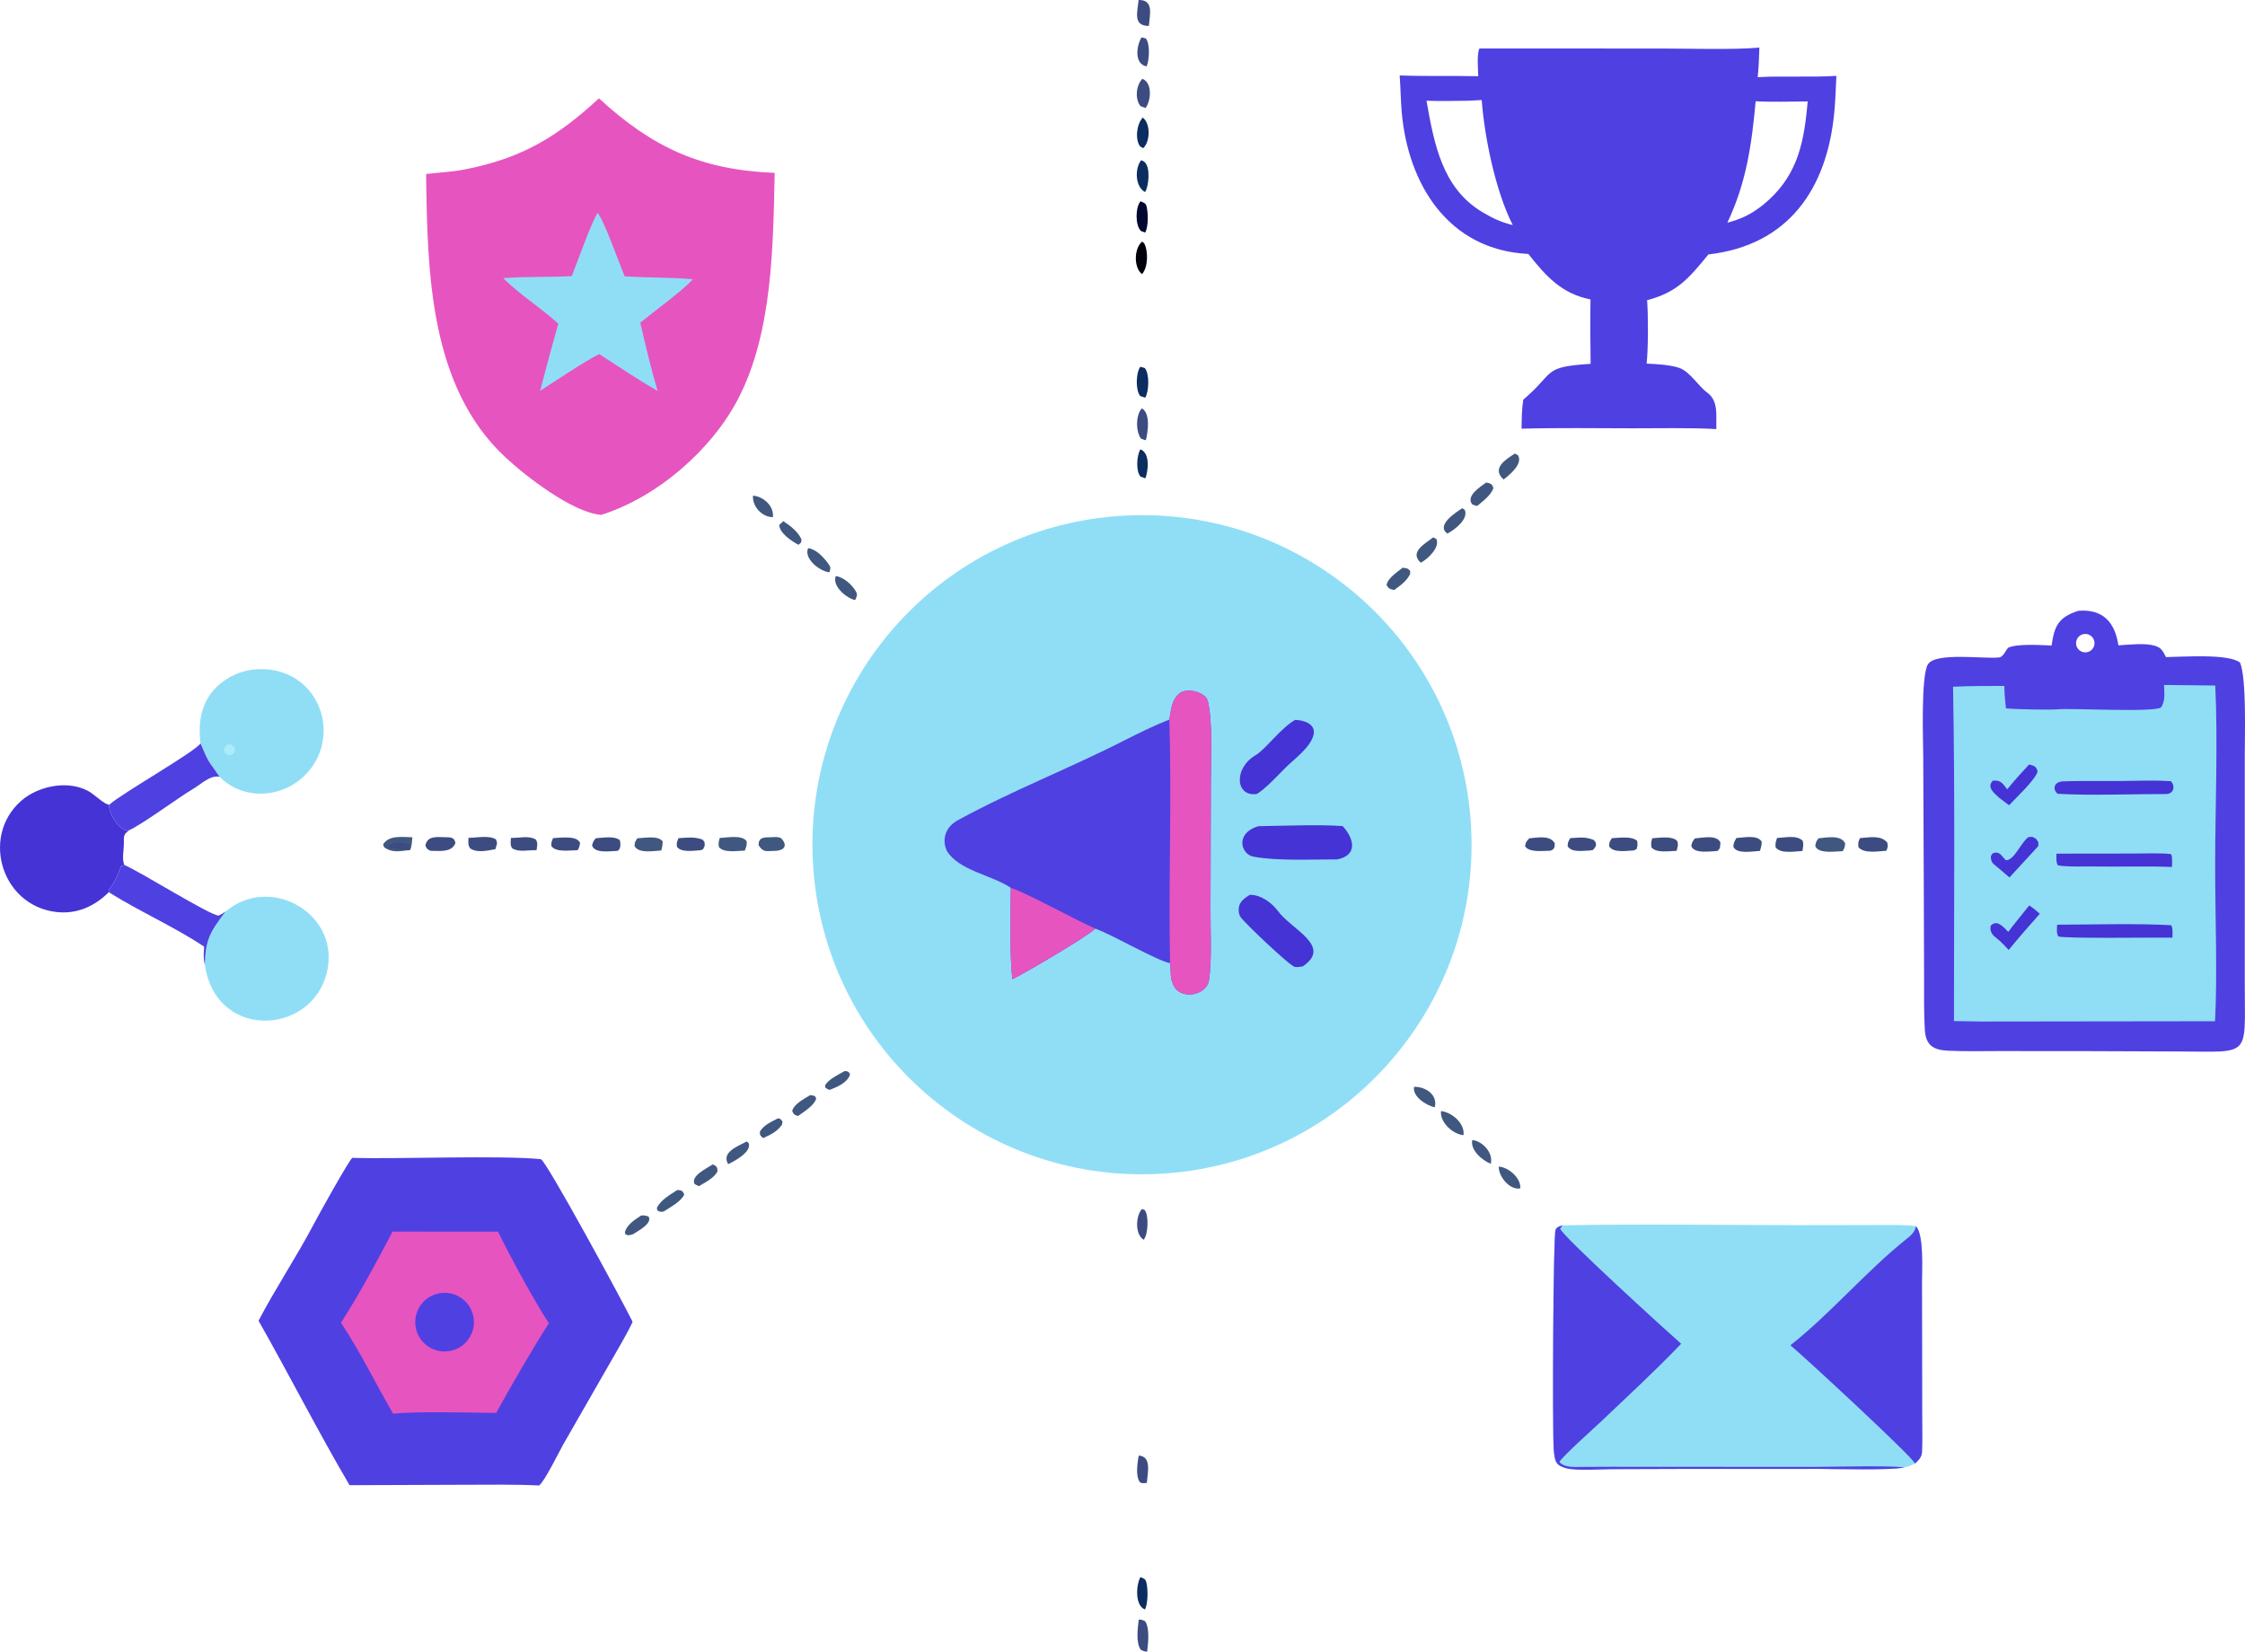
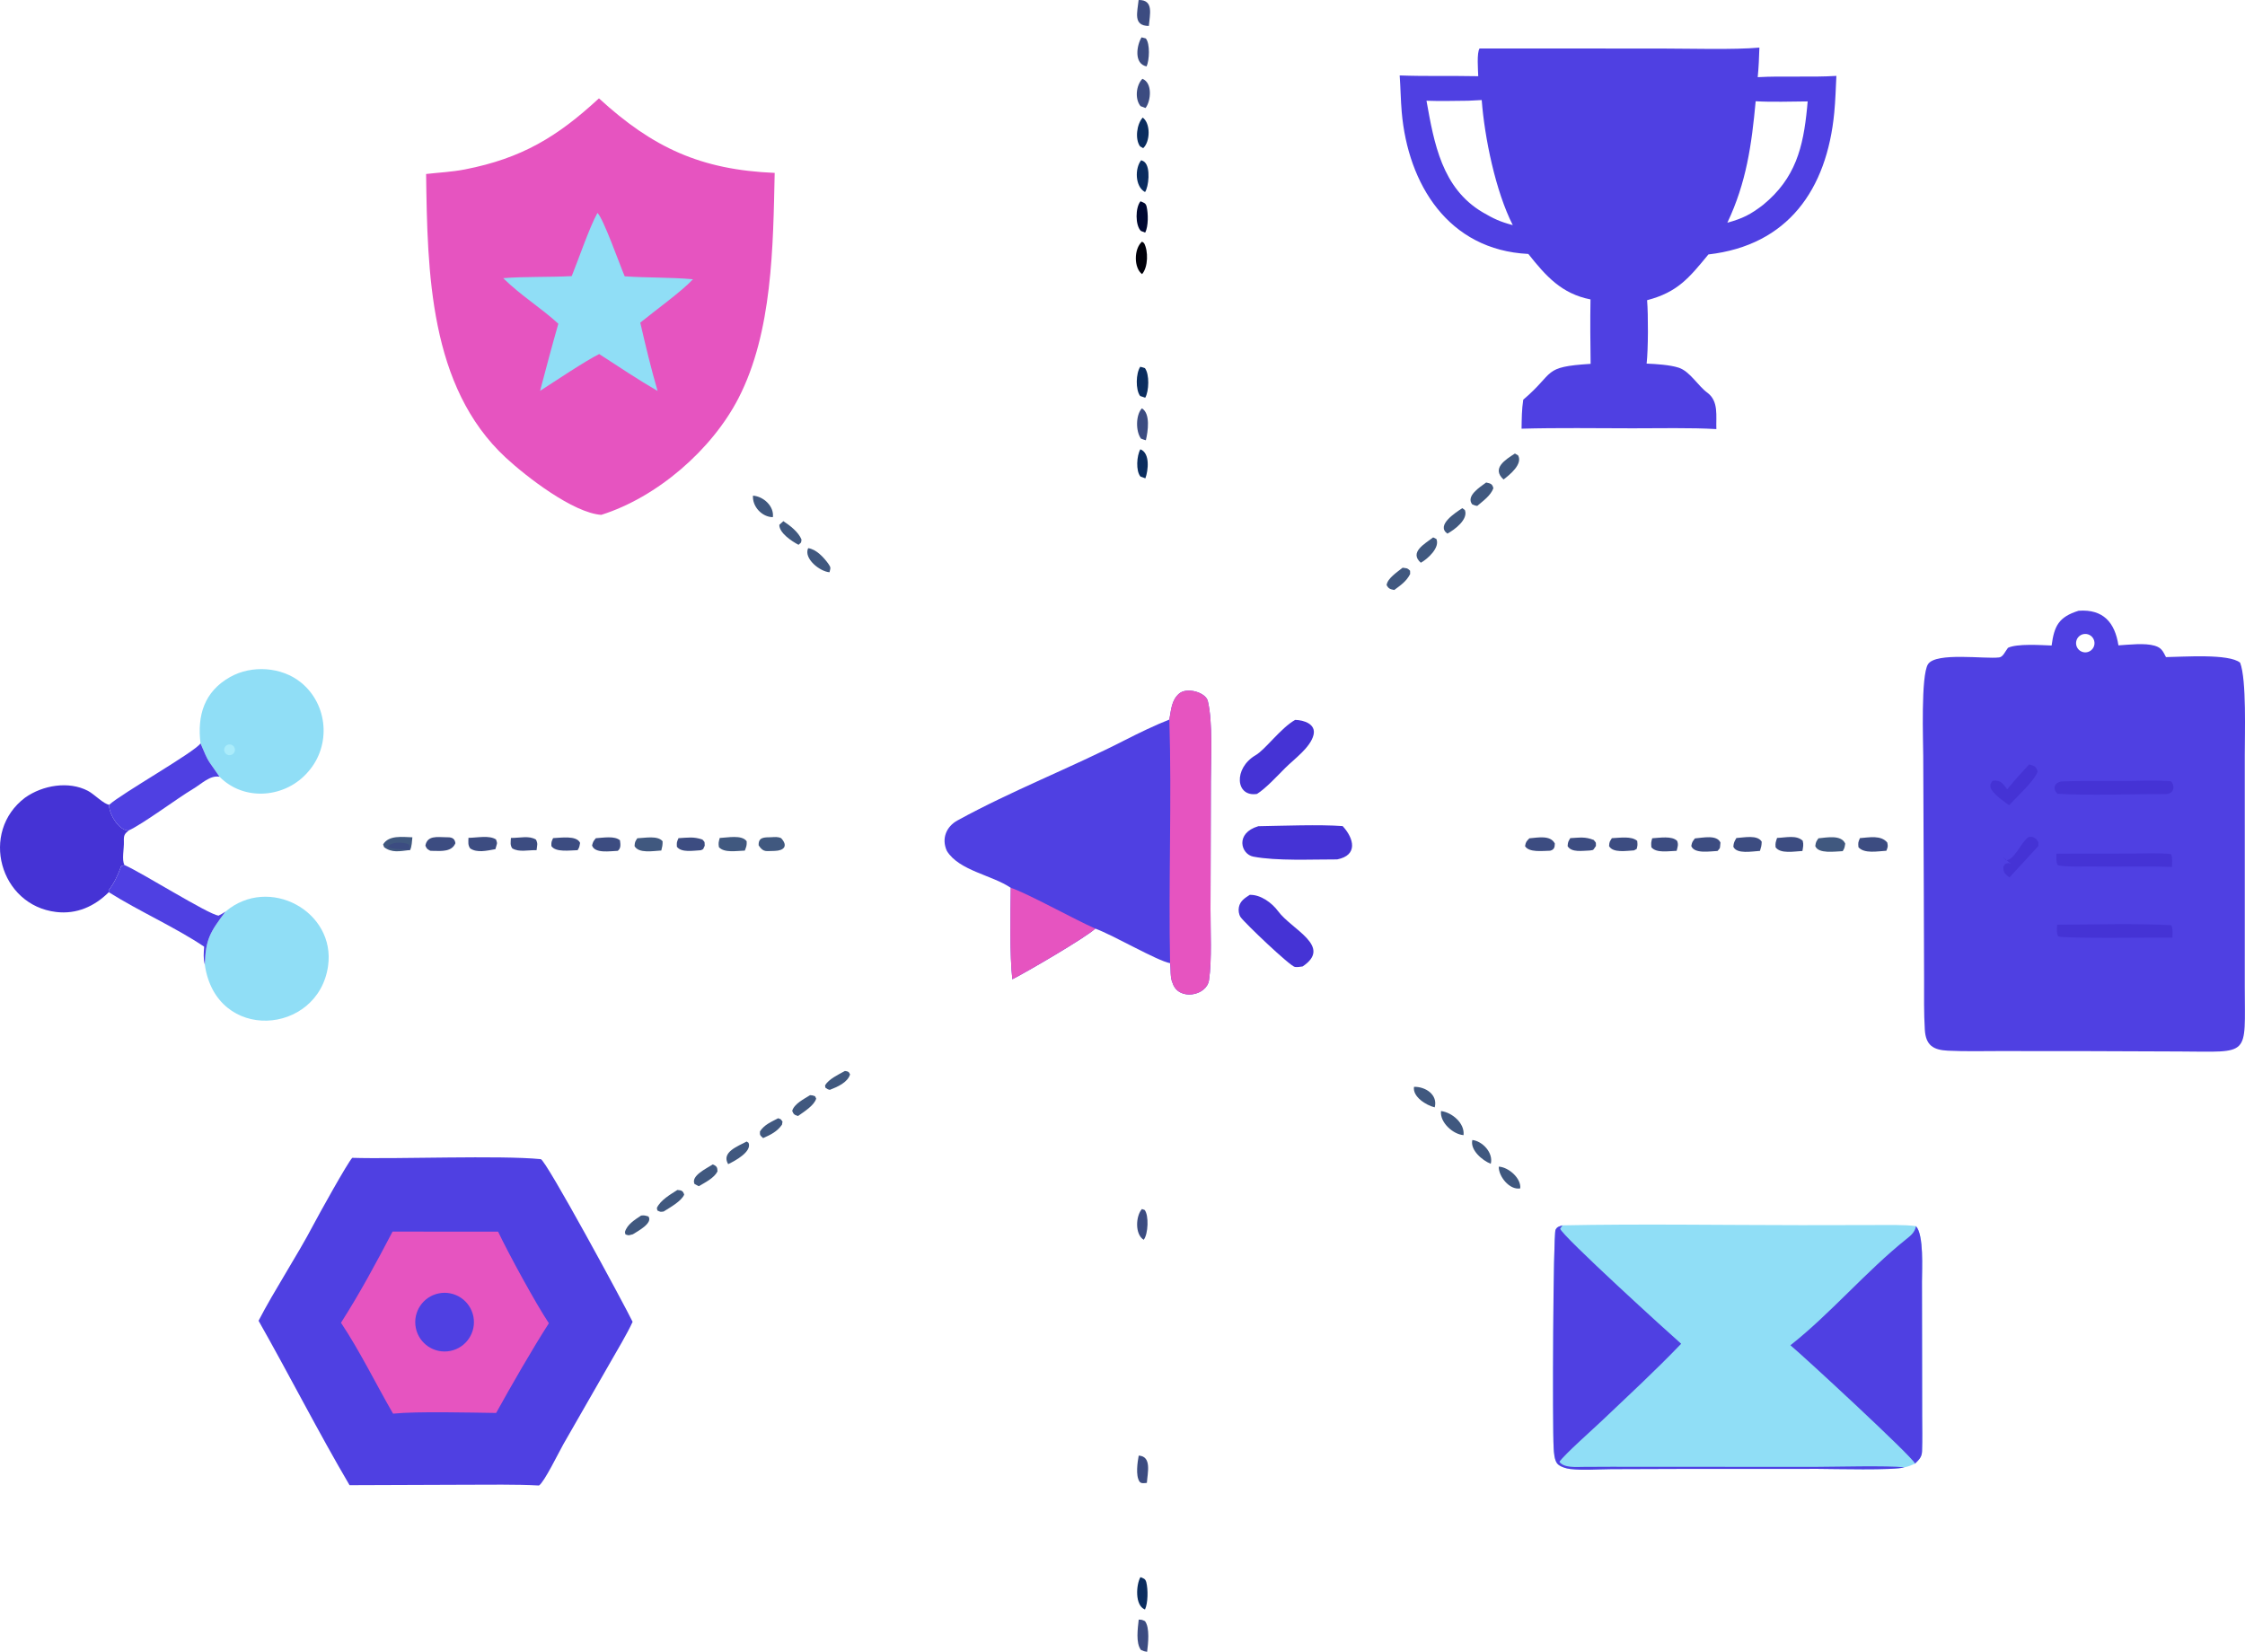
<svg xmlns="http://www.w3.org/2000/svg" width="474.45" height="349.16" version="1.1" viewBox="0 0 474.45 349.16">
-   <path d="m235.98 109.1c38.38-2.967 71.888 25.771 74.812 64.164s-25.846 71.877-64.233 74.758c-38.326 2.877-71.737-25.844-74.656-64.176-2.92-38.331 25.757-71.783 64.077-74.746z" fill="#90def6" />
  <path d="m247.12 152.1c0.394-1.999 0.421-4.088 2.092-5.505 1.629-1.382 5.599-0.258 6.046 1.597 1.085 4.501 0.637 12.464 0.638 17.049l-0.072 26.907c-0.031 4.345 0.323 10.731-0.316 15.027-0.504 3.385-6.454 4.411-7.676 0.67-0.601-1.29-0.342-2.87-0.552-4.25-2.762-0.51-12.002-5.923-15.799-7.308-1.991 1.886-14.593 9.218-17.531 10.711-0.586-4.841-0.39-14.199-0.336-19.328-3.941-2.699-10.951-3.62-13.51-7.807-1.205-2.644-0.072-5.168 2.232-6.433 11.519-6.322 23.777-11.039 35.477-17.024 2.881-1.474 6.352-3.145 9.307-4.306z" fill="#4f40e2" />
  <path d="m247.12 152.1c0.394-1.999 0.421-4.088 2.092-5.505 1.629-1.382 5.599-0.258 6.046 1.597 1.085 4.501 0.637 12.464 0.638 17.049l-0.072 26.907c-0.031 4.345 0.323 10.731-0.316 15.027-0.504 3.385-6.454 4.411-7.676 0.67-0.601-1.29-0.342-2.87-0.552-4.25-0.372-16.991 0.391-34.366-0.16-51.495z" fill="#e654c0" />
  <path d="m213.61 187.67c3.033 0.89 13.821 6.871 17.867 8.617-1.991 1.886-14.593 9.218-17.531 10.711-0.586-4.841-0.39-14.199-0.336-19.328z" fill="#e654c0" />
  <g fill="#4533d5">
    <path d="m265.93 174.64c5.078-0.086 12.948-0.39 17.821-0.024 2.429 2.637 3.274 6.17-1.155 7.043-5.315-0.017-12.741 0.364-17.724-0.587-2.632-0.503-3.904-4.961 1.058-6.432z" />
    <path d="m264.12 189.15c2.292-0.072 4.692 1.688 5.988 3.454 2.871 3.908 11.567 7.414 5.181 11.682-0.517 0.068-1.111 0.182-1.63 0.106-1.01-0.147-10.599-9.273-11.474-10.535-0.393-0.567-0.497-1.444-0.358-2.117 0.269-1.298 1.25-1.915 2.293-2.59z" />
    <path d="m273.71 152.17c1.88 0.039 4.453 0.883 3.883 3.189-0.657 2.661-4.079 5.07-6.014 7.009-1.675 1.68-4.054 4.269-5.928 5.449-4.565 0.73-5.017-5.431-0.29-8.188 2.065-1.205 5.281-5.719 8.349-7.459z" />
  </g>
  <path d="m439.28 129.1c5.2-0.38 7.676 2.466 8.421 7.314 2.275-0.136 5.546-0.547 7.67 0.078 1.449 0.427 1.73 1.158 2.383 2.405 3.634-0.048 13.322-0.778 15.668 1.184 1.388 3.617 0.969 15.216 0.98 19.582l3e-3 29.493-2e-3 19.332c9e-3 15.069 1.321 13.828-13.777 13.771l-18.827-0.071-19.278-0.016c-3.622 0.01-7.253 0.093-10.872-0.08-3.096-0.148-4.664-1.156-4.864-4.424-0.219-3.589-0.149-7.19-0.156-10.783l-0.062-19.142-0.119-27.986c-5e-3 -2.893-0.531-16.98 1.013-19.36 1.684-2.598 12.099-1.049 15.037-1.433 0.831-0.109 1.239-1.226 1.859-2.027 1.883-0.922 6.911-0.577 9.224-0.491 0.549-4.137 1.503-6.039 5.699-7.346zm2.023 8.7c1.016-0.332 1.575-1.42 1.253-2.439-0.321-1.02-1.404-1.59-2.426-1.279-0.671 0.204-1.18 0.753-1.334 1.437-0.154 0.685 0.071 1.399 0.59 1.871s1.251 0.628 1.917 0.41z" fill="#4f40e2" />
-   <path d="m457.33 144.78 10.833 0.122c0.571 11.656 6e-3 25.686-0.02 37.465-0.023 10.387 0.508 23.42-0.024 33.498l-49.412 0.063-5.763-0.097c-5e-3 -23.256 0.235-47.491-0.195-70.668 3.536-0.186 7.284-0.154 10.842-0.177 9e-3 1.746 0.147 2.997 0.344 4.742 2.019 0.203 9.191 0.364 10.956 0.2 2.997-0.277 20.312 0.718 21.825-0.401 0.947-1.452 0.68-2.997 0.614-4.747z" fill="#90def6" />
  <g fill="#4533d5">
    <path d="m435.8 165.17c5.251-0.188 10.583 2e-3 15.844-0.133 2.348-0.061 4.802-0.066 7.138 0.095 0.833 0.77 0.853 2.573-0.91 2.706-6.794-5e-3 -16.448 0.351-23.005-0.049-1.106-0.87-0.858-2.424 0.933-2.619z" />
    <path d="m434.6 180.44 16.027-0.019c2.018-4e-3 6.45-0.156 8.213 0.129 0.306 0.772 0.194 1.845 0.178 2.707-5.385-0.22-10.989-0.01-16.378-0.103-1.973-0.035-5.993 0.137-7.751-0.254-0.402-0.734-0.295-1.599-0.289-2.46z" />
    <path d="m434.75 195.46c7.027-0.025 17.231-0.295 24.126 0.113 0.366 0.761 0.246 1.745 0.232 2.618-2.959-0.061-22.89 0.253-24.121-0.26-0.419-0.749-0.271-1.589-0.237-2.471z" />
-     <path d="m428.85 191.39c0.672 0.388 1.611 1.232 2.236 1.756-2.279 2.565-4.407 4.994-6.575 7.651-0.585-0.641-1.188-1.237-1.801-1.85-1.23-1.085-2.26-1.481-2.022-3.262 1.378-1.432 2.709 0.289 3.731 1.285 1.378-1.826 2.993-3.775 4.431-5.58z" />
    <path d="m428.83 161.58c1.05 0.311 1.533 0.393 1.789 1.509-0.538 1.822-4.514 5.487-6.034 7.124l-2.075-1.565c-1.033-0.992-2.72-2.19-1.368-3.627 1.75-0.174 2.053 0.568 3.056 1.823 1.583-1.93 2.928-3.444 4.632-5.264z" />
-     <path d="m423.31 181.18 0.598 0.66c1.853 7e-3 3.193-3.856 4.817-4.915 1.071-0.04 0.649-0.122 1.599 0.413 0.574 0.918 0.444 0.437 0.453 1.481-0.055 0.111-5.532 6.012-6.106 6.651l-2.636-2.245c-0.981-0.791-1.282-0.964-1.294-2.251 0.492-0.778 0.156-0.506 1.081-0.794 1.071 0.331 0.687 0.132 1.488 1z" />
+     <path d="m423.31 181.18 0.598 0.66c1.853 7e-3 3.193-3.856 4.817-4.915 1.071-0.04 0.649-0.122 1.599 0.413 0.574 0.918 0.444 0.437 0.453 1.481-0.055 0.111-5.532 6.012-6.106 6.651c-0.981-0.791-1.282-0.964-1.294-2.251 0.492-0.778 0.156-0.506 1.081-0.794 1.071 0.331 0.687 0.132 1.488 1z" />
  </g>
  <path d="m126.58 20.787c11.414 10.474 21.585 15.114 37.14 15.76-0.34 15.498-0.451 33.634-7.647 47.611-5.632 10.939-17.209 20.964-29.006 24.672-5.919-0.417-15.804-8.028-20.212-12.121-16.121-14.968-16.529-39.164-16.803-59.93 2.79-0.327 5.401-0.422 8.201-0.969 12.042-2.352 19.549-6.913 28.327-15.023z" fill="#e654c0" />
  <path d="m126.26 45.009c1.25 1.139 4.686 10.886 5.758 13.394 4.839 0.345 9.486 0.181 14.435 0.626-2.424 2.605-8.055 6.638-11.141 9.172 1.144 4.963 2.239 9.551 3.662 14.443-4.108-2.383-8.35-5.216-12.347-7.806-3.066 1.535-9.316 5.74-12.489 7.781 1.271-4.816 2.487-9.397 3.857-14.19-3.638-3.357-7.884-5.918-11.647-9.629 4.352-0.371 9.852-0.182 14.478-0.437 1.362-3.352 3.83-10.528 5.434-13.354z" fill="#90def6" />
  <path d="m312.69 10.242 38.62 0.018c5.624 4e-4 15.242 0.287 20.514-0.2-0.068 2.188-0.142 4.062-0.354 6.253 5.414-0.306 11.136 0.069 16.625-0.271-0.122 2.587-0.203 5.199-0.45 7.778-1.554 16.237-9.787 28.031-26.596 29.964-4.11 4.99-6.492 7.969-12.958 9.673 0.255 3.1 0.244 10.432-0.099 13.402 1.984 0.081 4.921 0.262 6.768 0.859 2.4 0.776 4.073 3.861 6.12 5.332 2.361 1.815 1.75 4.828 1.848 7.652-5.378-0.32-12.197-0.158-17.717-0.165-7.684-0.01-15.796-0.134-23.45 0.081 0.037-2.167 0.031-3.972 0.356-6.13 6.863-5.819 3.889-6.926 14.239-7.577-0.059-4.579-0.108-9.035-0.025-13.618-6.135-1.21-9.424-4.931-13.14-9.611-16.934-0.83-25.438-14.77-26.755-29.992-0.221-2.562-0.246-5.171-0.431-7.741 5.366 0.2 11.139 0.048 16.601 0.16-0.041-1.293-0.34-4.971 0.284-5.868zm0.628 34.62c2.382 1.391 3.718 2.02 6.386 2.72-3.633-7.148-5.968-18.486-6.564-26.436-0.939 0.049-1.905 0.112-2.842 0.146-2.844 0.025-6.013 0.113-8.828 9e-4 1.603 8.994 3.271 18.484 11.848 23.568zm51.734 2.215c3.235-0.899 4.87-1.706 7.573-3.786 6.817-5.607 8.462-12.075 9.282-20.541l0.117-1.315c-3.403 0.026-7.655 0.168-10.987-0.035-0.854 9.223-1.956 17.159-5.985 25.678z" fill="#4f40e2" />
  <path d="m74.445 244.74c9.7 0.298 31.107-0.577 39.838 0.278 1.073 0.105 17.68 30.797 19.412 34.384-1.133 2.502-3.335 6.146-4.733 8.61l-9.911 17.279c-0.96 1.702-4.06 8.059-5.149 8.713-4.813-0.269-10.756-0.156-15.618-0.159l-24.411 0.09c-6.507-11.065-12.842-23.5-19.231-34.759 3.293-6.376 8.153-13.734 11.572-20.242 1.122-2.136 7.245-13.189 8.23-14.194z" fill="#4f40e2" />
  <path d="m82.964 260.33 22.3 0.013c2.237 4.697 7.963 15.209 10.734 19.36-3.392 5.264-8.079 13.413-11.143 18.964-5.345-0.067-16.669-0.373-21.785 0.147-3.637-6.284-6.992-13.19-11.007-19.216 4.017-6.288 7.448-12.678 10.901-19.268z" fill="#e654c0" />
  <path d="m92.742 273.39c3.359-0.672 6.626 1.507 7.297 4.867 0.671 3.359-1.509 6.627-4.868 7.297-3.358 0.67-6.622-1.509-7.293-4.868-0.671-3.358 1.507-6.624 4.864-7.296z" fill="#4f40e2" />
  <path d="m330.2 259.01c16.616-0.332 33.772-0.05 50.431-0.04l15.121-0.024c2.419-6e-3 6.929-0.115 9.167 0.239 1.69 1.902 1.257 9.016 1.262 11.73l0.023 14.262 0.018 14.068c9e-3 2.479 0.059 5.01-0.021 7.487-0.042 1.269-0.598 1.767-1.473 2.643-0.916 0.393-1.288 0.58-2.249 0.786-2.088 0.674-15.259 0.332-18.169 0.326l-27.898 6e-3 -15.864 0.053c-2.812 0.021-5.892 0.274-8.681-0.025-0.819-0.088-2.29-0.508-2.804-1.203-0.572-0.774-0.664-2.264-0.718-3.211-0.284-4.898-0.104-45.08 0.396-46.142 0.323-0.688 0.807-0.719 1.459-0.955z" fill="#90def6" />
  <path d="m402.48 310.16c-2.088 0.674-15.259 0.332-18.169 0.326l-27.898 6e-3 -15.864 0.053c-2.812 0.021-5.892 0.274-8.681-0.025-0.819-0.088-2.29-0.508-2.804-1.203-0.572-0.774-0.664-2.264-0.718-3.211-0.284-4.898-0.104-45.08 0.396-46.142 0.323-0.688 0.807-0.719 1.459-0.955l-0.475 0.718c0.372 1.49 23.062 22.141 25.564 24.312-5.446 5.696-11.086 10.875-16.772 16.292-1.772 1.688-7.904 7.118-8.957 8.661 0.926 1.314 3.535 1.093 5.038 1.077 4.037-0.042 8.072-0.023 12.109-0.018l37.075 0.01c4.024-6e-3 15.017-0.306 18.697 0.099z" fill="#4f40e2" />
  <path d="m404.92 259.18c1.69 1.902 1.257 9.016 1.262 11.73l0.023 14.262 0.018 14.068c9e-3 2.479 0.059 5.01-0.021 7.487-0.042 1.269-0.598 1.767-1.473 2.643-0.678-1.554-23.397-22.556-26.348-25.014 8.348-6.56 16.081-15.72 24.501-22.44 1.018-0.813 1.789-1.449 2.038-2.736z" fill="#4f40e2" />
  <path d="m22.99 188.59c-3.022 3.004-6.779 4.691-11.095 4.186-11.969-1.398-16.227-16.923-6.583-24.18 3.691-2.609 9.176-3.575 13.282-1.424 1.358 0.712 3.405 2.882 4.503 2.92-0.281 1.414 1.849 5.532 4.079 5.452-0.817 0.742-1.055 0.922-0.994 2.355 0.063 1.475-0.498 3.887 0.127 4.945l-0.708 0.248-0.119 0.318c-0.646 1.7-1.346 3.258-2.477 4.7z" fill="#4533d5" />
  <path d="m42.374 157.13c-0.725-5.938 0.799-10.954 6.262-14.03 4.568-2.572 10.9-2.157 14.984 1.172 5.716 4.659 6.38 13.297 1.535 18.822-4.713 5.568-13.499 6.416-18.755 1.097-2.609-3.857-2.127-2.569-4.026-7.061z" fill="#90def6" />
  <path d="m48.05 157.45c0.395-0.177 0.856-0.115 1.191 0.16 0.334 0.275 0.484 0.716 0.386 1.138-0.098 0.421-0.426 0.751-0.848 0.851-0.572 0.135-1.152-0.187-1.341-0.743-0.189-0.557 0.077-1.166 0.613-1.406z" fill="#aaecfb" />
  <path d="m47.655 192.69c9.174-7.785 23.356-0.032 21.674 11.537-2.12 14.583-23.67 16.23-26.044-0.322 0.17-5.438 1.13-6.879 4.37-11.215z" fill="#90def6" />
  <path d="m42.374 157.13c1.899 4.492 1.418 3.204 4.026 7.061-2-0.387-3.782 1.493-5.622 2.581-3.187 1.886-10.64 7.456-13.602 8.776-2.231 0.08-4.36-4.038-4.079-5.452 2.541-2.342 18.117-11.157 19.277-12.966z" fill="#4f40e2" />
  <path d="m22.99 188.59 0.015-0.48c1.132-1.442 1.832-3 2.477-4.7l0.119-0.318 0.708-0.248c3.735 1.649 17.599 10.377 19.867 10.704 0.618-0.318 0.891-0.459 1.478-0.857-3.239 4.336-4.199 5.777-4.37 11.215-0.352-1.433-0.228-2.334-0.144-3.803-5.995-4.046-13.839-7.528-20.151-11.513z" fill="#4f40e2" />
  <path d="m384.3 177.2c1.797-0.167 4.824-0.798 5.664 1.121-0.125 0.766-0.111 0.92-0.534 1.596-1.644 0.052-5.17 0.615-5.796-1.08 0.142-0.906 0.149-0.861 0.666-1.637z" fill="#40587f" />
  <g fill="#3c4c81">
    <path d="m393.07 177.16c1.945-0.14 4.448-0.686 5.779 0.94 0.175 0.883 0.131 0.855-0.184 1.73-1.805 0.094-4.7 0.679-5.908-0.757-0.087-0.968-0.07-0.999 0.313-1.913z" />
    <path d="m375.56 177.12c1.828-0.061 4.097-0.678 5.421 0.597 0.214 0.884 0.085 1.236-0.062 2.16-1.704 0.076-4.662 0.668-5.675-0.791-0.068-0.928 0.021-1.054 0.316-1.966z" />
    <path d="m366.96 177.14c1.643-0.102 4.477-0.74 5.357 0.786-0.044 0.908-0.103 1.049-0.371 1.932-1.654 0.092-4.937 0.744-5.63-0.89 0.1-0.926 0.177-0.992 0.644-1.828z" />
    <path d="m358.2 177.22c1.639-0.13 4.624-0.831 5.393 0.877-0.144 1.232 0.072 1.017-0.614 1.777-1.578 0.063-4.936 0.659-5.552-1.055 0.197-0.895 0.209-0.852 0.773-1.599z" />
  </g>
  <path d="m86.492 179.69c-2.026 0.243-3.679 0.617-5.313-0.61l-0.217-0.586c1.201-2.017 4.111-1.563 6.189-1.509-0.076 0.715-0.134 2.099-0.474 2.649z" fill="#40587f" />
  <path d="m86.492 179.69c-1.571-0.135-3.016-0.225-4.571-0.53 0.509-1.335 3.411-1.203 4.551-0.645 0.137 0.507 0.169 0.599 0.205 1.119z" fill="#3c4c81" />
  <path d="m94.17 176.97c1.121-0.013 1.915 0.067 2.073 1.257-0.731 1.821-2.91 1.661-4.489 1.635l-0.828-0.029c-0.701-0.409-0.686-0.352-1.025-1.08 0.384-2.185 2.496-1.807 4.269-1.783z" fill="#3c4c81" />
  <path d="m152.1 177.13c1.64-0.066 4.695-0.732 5.701 0.696 0.044 0.927-0.066 1.074-0.392 1.973-1.701 0.04-4.361 0.541-5.475-0.735-0.144-0.891-0.058-1.03 0.166-1.934z" fill="#40587f" />
  <g fill="#3c4c81">
    <path d="m99.002 177.1c1.915-0.026 4.393-0.586 5.823 0.339 0.367 0.977 0.195 0.808-0.13 2.054-1.788 0.324-3.892 0.833-5.33-0.162-0.511-0.714-0.378-1.326-0.363-2.231z" />
    <path d="m323.21 177.2c1.804-0.14 4.433-0.733 5.383 1.1-0.01 0.833-0.173 1.322-1.002 1.522-1.56 0.023-4.458 0.428-5.292-0.965 0.179-0.922 0.244-0.947 0.911-1.657z" />
    <path d="m125.92 177.18c1.61-0.103 3.978-0.538 5.101 0.441 0.116 0.88 0.24 1.661-0.46 2.226-1.602 0.05-4.888 0.624-5.437-1.148 0.251-0.86 0.233-0.819 0.796-1.519z" />
  </g>
  <path d="m134.68 177.19c1.647-0.063 4.336-0.63 5.351 0.636 8e-3 0.892-0.06 1.071-0.275 1.953-1.675 0.085-4.798 0.684-5.654-0.941 0.08-0.907 0.09-0.861 0.578-1.648z" fill="#40587f" />
  <g fill="#3c4c81">
    <path d="m340.65 177.17c1.742-0.074 4.158-0.481 5.356 0.579 0.075 0.873 0.096 0.855-0.111 1.693l-0.569 0.312c-1.581 0.074-4.464 0.598-5.271-0.913 0.072-0.916 0.094-0.874 0.595-1.671z" />
    <path d="m143.39 177.17c1.993-0.109 3.177-0.354 5.055 0.292 0.606 0.698 0.414 0.293 0.49 1.302-0.453 0.882-0.125 0.649-0.835 0.957-1.551 0.072-4.102 0.559-5.051-0.738-0.04-0.968-0.041-0.916 0.341-1.813z" />
    <path d="m349.17 177.19c1.54-0.085 4.211-0.567 5.279 0.571 0.297 0.828 0.105 1.184-0.114 2.086-1.684 0.035-4.287 0.54-5.343-0.759-0.062-0.979-0.065-0.949 0.178-1.898z" />
    <path d="m331.86 177.16c2.006-0.098 3.093-0.341 4.952 0.389 0.58 0.75 0.437 0.34 0.468 1.266-0.688 0.963-0.355 0.808-1.263 0.96-1.561 0.041-3.907 0.488-4.723-0.924 0.082-0.924 0.091-0.878 0.566-1.691z" />
    <path d="m116.89 177.16c1.595-0.062 4.984-0.622 5.704 1.004-0.13 0.699-0.126 0.944-0.527 1.546-1.613 0.024-4.628 0.509-5.54-0.873-0.011-0.894-3e-3 -0.849 0.363-1.677z" />
  </g>
  <path d="m162.94 176.97c0.836-0.034 1.382-0.139 2.142 0.2 1.502 1.62 0.636 2.637-1.35 2.692-1.784-0.024-2.332 0.436-3.399-1.168-0.103-1.791 1.238-1.692 2.607-1.724z" fill="#40587f" />
  <path d="m107.98 177.12c1.911 0.016 3.846-0.545 5.295 0.354 0.438 0.925 0.237 1.105 0.121 2.23-1.866-0.039-3.677 0.481-5.132-0.376-0.493-0.701-0.332-1.318-0.284-2.208z" fill="#3c4c81" />
  <g fill="#40587f">
    <path d="m314.08 101.99c0.909 0.206 1.318 0.267 1.523 1.225-0.57 1.54-2.133 2.637-3.407 3.722-0.519-0.073-0.566-0.136-1.065-0.331-1.38-1.744 1.602-3.63 2.949-4.616z" />
    <path d="m320.16 95.865 0.677 0.4c0.997 1.844-1.728 4.054-3.082 5.087-2.591-2.35 0.379-4.18 2.405-5.487z" />
    <path d="m296.43 120c1.099 0.19 0.839-0.011 1.573 0.637l0.013 0.698c-0.805 1.571-1.977 2.343-3.363 3.377-0.887-0.178-1.196-0.268-1.613-1.046 0.193-1.425 2.227-2.732 3.39-3.666z" />
    <path d="m143.16 251.53c0.899 0.062 1.181 0.193 1.432 0.984-0.59 1.406-2.987 2.711-4.345 3.574-0.716 0.105-0.665 0.093-1.323-0.221l-0.105-0.541c0.788-1.665 2.818-2.817 4.341-3.796z" />
    <path d="m309.04 107.41 0.54 0.399c0.774 1.963-2.165 4.167-3.694 4.984-2.468-1.759 1.691-4.414 3.154-5.383z" />
    <path d="m302.88 113.59 0.683 0.336c0.793 1.836-1.837 4.222-3.293 5.026-2.486-2.209 0.793-3.971 2.61-5.362z" />
    <path d="m304.54 234.85c2.313 0.284 5.047 2.559 4.759 5.097-2.254-0.176-5.052-2.741-4.759-5.097z" />
  </g>
  <g fill="#3c4c81">
    <path d="m241.43 16.655c2.19 0.868 1.808 4.698 0.665 6.175l-1.054-0.391c-1.227-1.473-0.979-4.383 0.389-5.784z" />
    <path d="m240.65 342.35c0.715 0.018 0.67 0.024 1.328 0.32 1.054 1.396 0.665 4.777 0.449 6.49-0.654-0.113-0.683-0.13-1.297-0.392-1.138-1.458-0.676-4.578-0.48-6.418z" />
    <path d="m240.63 7.1414e-4c3.277-0.055 2.356 3.078 2.162 5.485-3.401-0.014-2.412-2.902-2.162-5.485z" />
  </g>
  <path d="m170.79 115.87c1.707 0.21 3.319 1.969 4.283 3.315 0.588 0.822 0.433 0.919 0.23 1.777-2.01-0.144-5.515-2.888-4.513-5.092z" fill="#40587f" />
  <path d="m240.98 77.53c0.388 0.071 0.607 0.16 0.981 0.282 1.002 1.313 0.865 4.88 0.069 6.253l-1.077-0.362c-1.001-1.326-0.902-4.825 0.027-6.173z" fill="#0b2d5f" />
  <path d="m150.64 246.13c0.862 0.366 0.976 0.635 0.99 1.481-0.685 1.383-2.618 2.343-3.952 3.127l-0.895-0.461c-0.838-1.731 2.483-3.257 3.857-4.147z" fill="#40587f" />
  <path d="m135.49 256.94c0.732-0.085 0.846 0 1.55 0.192 0.973 1.424-2.241 3.097-3.292 3.767-0.998 0.233-0.711 0.311-1.57 0.031l-0.108-0.504c0.445-1.602 2.103-2.606 3.42-3.486z" fill="#40587f" />
  <path d="m241.18 33.868c0.299 0.133 0.497 0.194 0.725 0.4 1.302 1.171 0.84 5.24 0.086 6.325-2.168-1.154-2.165-5.104-0.811-6.725z" fill="#0b2d5f" />
-   <path d="m176.64 121.76c1.628 0.231 3.413 1.805 4.23 3.23 0.456 0.795 0.162 1.083-0.147 1.847-1.75-0.326-4.957-2.959-4.083-5.077z" fill="#40587f" />
  <path d="m241.03 42.548c0.647 0.294 1.105 0.341 1.288 1.107 0.355 1.488 0.392 4.176-0.292 5.509l-0.913-0.349c-1.219-1.195-1.183-4.94-0.083-6.267z" fill="#000831" />
  <path d="m241.36 51.072 0.421 0.319c0.915 1.655 0.875 5.06-0.419 6.551-1.758-1.282-1.762-5.377-2e-3 -6.87z" fill="#00000a" />
  <path d="m241.32 86.316c1.857 1.076 1.285 4.92 0.84 6.747-0.392-0.099-0.649-0.209-1.026-0.35-1.133-1.492-1.138-4.982 0.186-6.397z" fill="#3c4c81" />
  <path d="m241.5 24.854c1.672 1.213 1.616 5.065 0.097 6.466l-0.67-0.388c-1.081-1.495-0.719-4.678 0.573-6.079z" fill="#0b2d5f" />
  <path d="m171.2 231.49c0.573 0.028 0.486 0.047 1.051 0.228l0.24 0.499c-0.407 1.45-2.604 2.795-3.839 3.679-0.814-0.243-0.95-0.376-1.229-1.085 0.409-1.481 2.46-2.491 3.777-3.321z" fill="#40587f" />
  <path d="m157.8 241.29 0.395 0.271c0.784 1.859-2.881 3.844-4.307 4.513-1.512-2.507 2.023-3.774 3.912-4.784z" fill="#40587f" />
  <path d="m241.02 333.37c0.605 0.252 1.037 0.301 1.237 1.086 0.382 1.502 0.369 4.405-0.28 5.755-2.211-0.843-1.855-5.334-0.957-6.841z" fill="#0b2d5f" />
  <path d="m241.25 7.894 0.901 0.23c0.934 1.126 0.759 4.622 0.164 5.915-2.74-0.559-2.083-4.483-1.065-6.145z" fill="#3c4c81" />
  <g fill="#40587f">
    <path d="m316.75 246.6c2.042 0.101 4.764 2.45 4.531 4.6-2.301 0.412-4.63-2.635-4.531-4.6z" />
    <path d="m298.83 229.73c2.446-0.057 5.079 1.683 4.378 4.337-1.782-0.418-4.72-2.239-4.378-4.337z" />
    <path d="m165.55 110.16c1.412 0.926 3.212 2.308 3.837 3.893-0.123 0.836 0.045 0.461-0.627 1.108-1.437-0.756-4.074-2.493-4.063-4.219z" />
  </g>
  <path d="m240.65 307.68c2.803 0.151 1.869 3.642 1.726 5.764-0.537 0.061-1.251 0.212-1.577-0.3-0.824-1.293-0.407-4.054-0.149-5.464z" fill="#3c4c81" />
  <path d="m178.56 226.38c0.713 0.078 0.824 0.166 1.085 0.724-0.508 1.731-2.723 2.661-4.275 3.265-0.572-0.145-0.422-0.125-0.944-0.47l-0.061-0.485c0.784-1.325 2.827-2.281 4.195-3.034z" fill="#40587f" />
  <path d="m159.13 104.77c2.214 0.153 4.503 2.225 4.205 4.548-2.276-0.016-4.361-2.221-4.205-4.548z" fill="#40587f" />
  <path d="m241.33 255.56 0.57 0.197c0.917 1.077 0.773 5.12-0.197 6.301-1.896-1.169-1.681-5.032-0.373-6.498z" fill="#3c4c81" />
  <path d="m164.45 236.37c0.734 0.294 0.434 0.07 0.922 0.711l-0.11 0.652c-1.028 1.476-2.394 2.125-3.989 2.833-0.698-0.627-0.692-0.613-0.666-1.41 0.916-1.43 2.325-1.974 3.843-2.786z" fill="#40587f" />
  <path d="m311.16 240.97c2.13 0.229 4.491 2.713 3.892 5.028-1.794-0.702-4.405-2.92-3.892-5.028z" fill="#40587f" />
  <path d="m241 94.971c2.085 0.795 1.681 4.47 1.06 6.137l-1.028-0.364c-1.039-1.208-0.794-4.467-0.032-5.773z" fill="#0b2d5f" />
</svg>